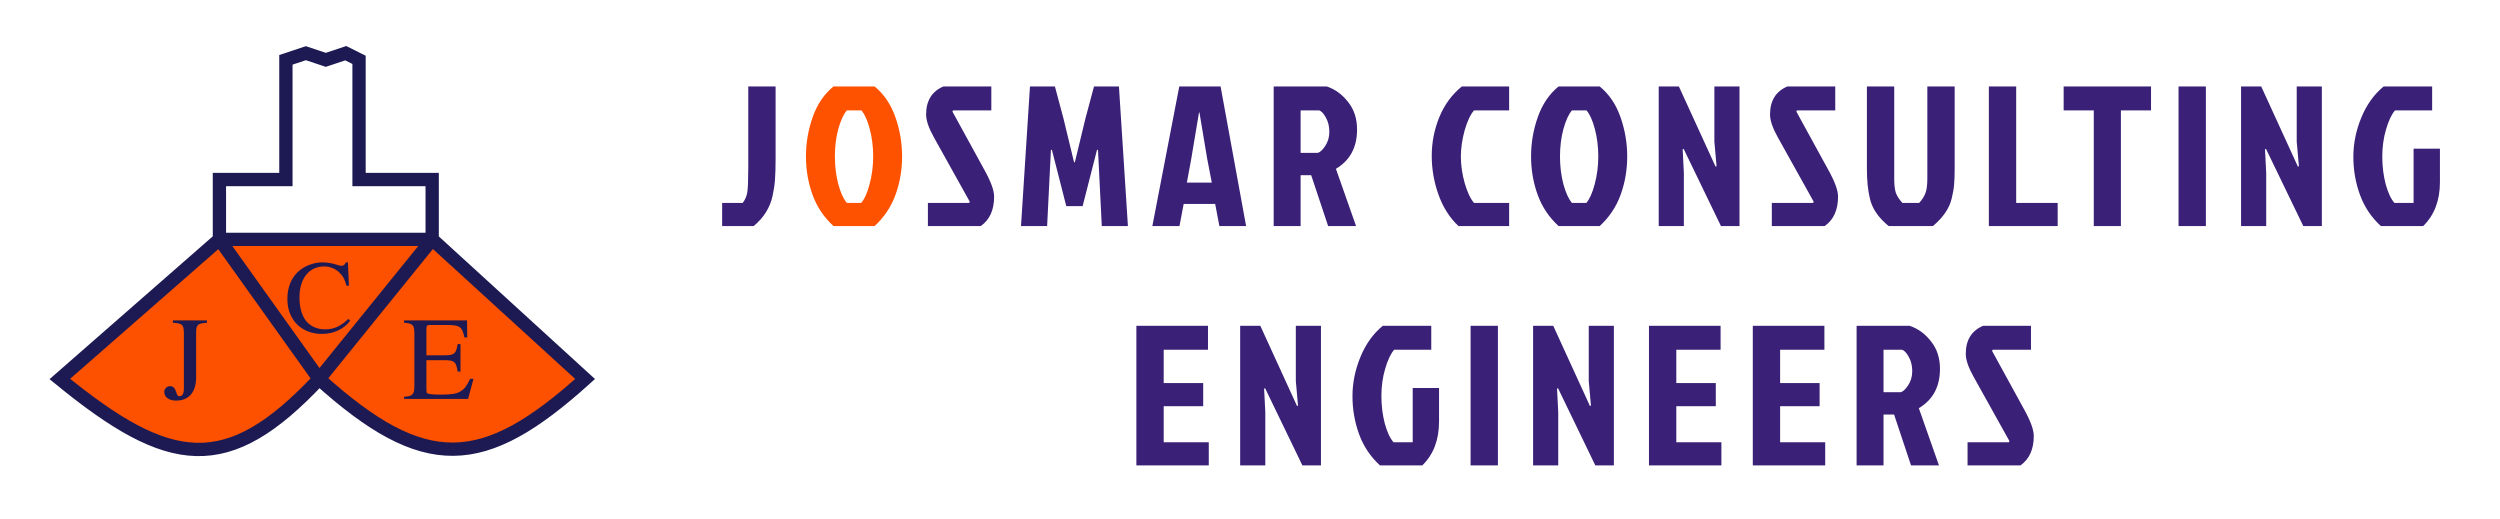
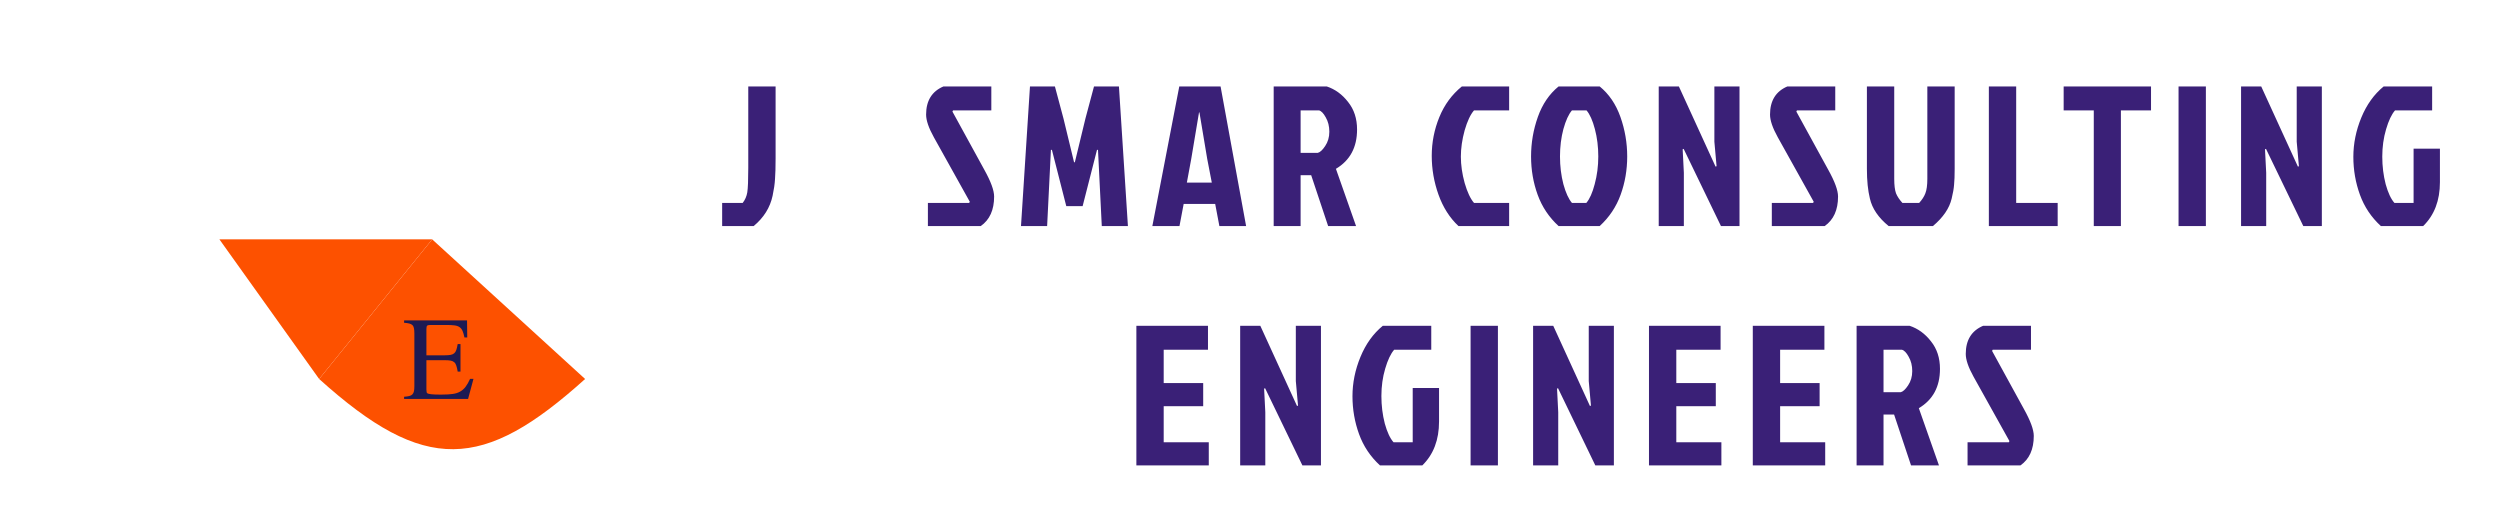
<svg xmlns="http://www.w3.org/2000/svg" width="188" height="39" viewBox="0 0 188 39" fill="none">
  <path d="M54.306 15.26H55.85C56.031 15.03 56.145 14.765 56.196 14.465C56.245 14.155 56.27 13.535 56.27 12.605V6.5H58.325V11.9C58.325 12.57 58.31 13.09 58.281 13.46C58.261 13.83 58.2 14.25 58.1 14.72C57.91 15.61 57.435 16.37 56.675 17H54.306V15.26ZM70.948 6.5H74.548V8.3H71.668L71.623 8.39L74.023 12.77C74.513 13.65 74.758 14.32 74.758 14.78C74.758 15.79 74.423 16.53 73.753 17H69.778V15.26H72.883L72.928 15.17L70.228 10.325C69.838 9.625 69.643 9.055 69.643 8.615C69.643 7.575 70.078 6.87 70.948 6.5ZM80.829 12.2H80.769H80.829L81.624 8.915L82.269 6.5H84.144L84.819 17H82.854L82.569 11.27H82.494L81.414 15.5H80.184L79.104 11.27H79.029L78.744 17H76.779L77.454 6.5H79.329L79.974 8.915L80.769 12.2H80.829ZM91.697 17L91.382 15.335H89.012L88.697 17H86.657L88.682 6.5H91.787L93.707 17H91.697ZM90.167 8.45L89.582 11.945L89.252 13.73H91.127L90.782 11.945L90.197 8.45H90.167ZM95.781 6.5H99.771C100.401 6.71 100.936 7.1 101.376 7.67C101.826 8.23 102.051 8.92 102.051 9.74C102.051 11.08 101.521 12.065 100.461 12.695L101.976 17H99.876L98.601 13.175H97.806V17H95.781V6.5ZM97.806 8.3V11.495H99.096C99.266 11.455 99.451 11.285 99.651 10.985C99.861 10.675 99.966 10.315 99.966 9.905C99.966 9.495 99.876 9.135 99.696 8.825C99.526 8.515 99.356 8.34 99.186 8.3H97.806ZM110.847 15.26H113.487V17H109.677C109.017 16.38 108.517 15.595 108.177 14.645C107.837 13.695 107.667 12.72 107.667 11.72C107.667 10.71 107.857 9.74 108.237 8.81C108.617 7.88 109.182 7.11 109.932 6.5H113.487V8.3H110.847C110.577 8.61 110.342 9.11 110.142 9.8C109.952 10.49 109.857 11.15 109.857 11.78C109.857 12.41 109.952 13.07 110.142 13.76C110.342 14.45 110.577 14.95 110.847 15.26ZM120.296 6.5C120.996 7.07 121.516 7.835 121.856 8.795C122.196 9.755 122.366 10.745 122.366 11.765C122.366 12.775 122.201 13.735 121.871 14.645C121.541 15.555 121.016 16.34 120.296 17H117.206C116.486 16.34 115.961 15.555 115.631 14.645C115.301 13.735 115.136 12.775 115.136 11.765C115.136 10.745 115.306 9.755 115.646 8.795C115.986 7.835 116.506 7.07 117.206 6.5H120.296ZM118.211 15.26H119.291C119.541 14.97 119.751 14.5 119.921 13.85C120.101 13.19 120.191 12.495 120.191 11.765C120.191 11.035 120.106 10.35 119.936 9.71C119.766 9.06 119.556 8.59 119.306 8.3H118.211C117.961 8.59 117.746 9.06 117.566 9.71C117.396 10.35 117.311 11.035 117.311 11.765C117.311 12.495 117.396 13.19 117.566 13.85C117.746 14.5 117.961 14.97 118.211 15.26ZM129.416 17L126.611 11.195L126.536 11.225L126.626 12.995V17H124.736V6.5H126.251L129.011 12.53L129.086 12.5L128.921 10.655V6.5H130.811V17H129.416ZM134.411 6.5H138.011V8.3H135.131L135.086 8.39L137.486 12.77C137.976 13.65 138.221 14.32 138.221 14.78C138.221 15.79 137.886 16.53 137.216 17H133.241V15.26H136.346L136.391 15.17L133.691 10.325C133.301 9.625 133.106 9.055 133.106 8.615C133.106 7.575 133.541 6.87 134.411 6.5ZM143.061 15.26H144.321C144.541 15.02 144.696 14.78 144.786 14.54C144.886 14.29 144.936 13.925 144.936 13.445V6.5H146.991V12.695C146.991 13.205 146.976 13.605 146.946 13.895C146.926 14.175 146.866 14.52 146.766 14.93C146.596 15.66 146.126 16.35 145.356 17H142.026C141.256 16.37 140.786 15.68 140.616 14.93C140.466 14.32 140.391 13.575 140.391 12.695V6.5H142.446V13.445C142.446 13.925 142.491 14.29 142.581 14.54C142.681 14.78 142.841 15.02 143.061 15.26ZM149.562 17V6.5H151.617V15.26H154.737V17H149.562ZM157.452 8.3H155.187V6.5H161.757V8.3H159.492V17H157.452V8.3ZM163.827 17V6.5H165.882V17H163.827ZM173.208 17L170.403 11.195L170.328 11.225L170.418 12.995V17H168.528V6.5H170.043L172.803 12.53L172.878 12.5L172.713 10.655V6.5H174.603V17H173.208ZM182.222 17H179.042C178.322 16.34 177.797 15.555 177.467 14.645C177.137 13.735 176.972 12.785 176.972 11.795C176.972 10.795 177.172 9.81 177.572 8.84C177.972 7.87 178.532 7.09 179.252 6.5H182.897V8.3H180.107C179.847 8.6 179.622 9.075 179.432 9.725C179.242 10.365 179.147 11.05 179.147 11.78C179.147 12.5 179.232 13.19 179.402 13.85C179.582 14.5 179.802 14.97 180.062 15.26H181.502V11.18H183.482V13.7C183.482 15.08 183.062 16.18 182.222 17ZM85.455 35V24.5H90.84V26.3H87.51V28.805H90.48V30.545H87.51V33.26H90.9V35H85.455ZM97.941 35L95.136 29.195L95.061 29.225L95.151 30.995V35H93.261V24.5H94.776L97.536 30.53L97.611 30.5L97.446 28.655V24.5H99.336V35H97.941ZM106.956 35H103.776C103.056 34.34 102.531 33.555 102.201 32.645C101.871 31.735 101.706 30.785 101.706 29.795C101.706 28.795 101.906 27.81 102.306 26.84C102.706 25.87 103.266 25.09 103.986 24.5H107.631V26.3H104.841C104.581 26.6 104.356 27.075 104.166 27.725C103.976 28.365 103.881 29.05 103.881 29.78C103.881 30.5 103.966 31.19 104.136 31.85C104.316 32.5 104.536 32.97 104.796 33.26H106.236V29.18H108.216V31.7C108.216 33.08 107.796 34.18 106.956 35ZM110.588 35V24.5H112.643V35H110.588ZM119.969 35L117.164 29.195L117.089 29.225L117.179 30.995V35H115.289V24.5H116.804L119.564 30.53L119.639 30.5L119.474 28.655V24.5H121.364V35H119.969ZM124.003 35V24.5H129.388V26.3H126.058V28.805H129.028V30.545H126.058V33.26H129.448V35H124.003ZM131.81 35V24.5H137.195V26.3H133.865V28.805H136.835V30.545H133.865V33.26H137.255V35H131.81ZM139.616 24.5H143.606C144.236 24.71 144.771 25.1 145.211 25.67C145.661 26.23 145.886 26.92 145.886 27.74C145.886 29.08 145.356 30.065 144.296 30.695L145.811 35H143.711L142.436 31.175H141.641V35H139.616V24.5ZM141.641 26.3V29.495H142.931C143.101 29.455 143.286 29.285 143.486 28.985C143.696 28.675 143.801 28.315 143.801 27.905C143.801 27.495 143.711 27.135 143.531 26.825C143.361 26.515 143.191 26.34 143.021 26.3H141.641ZM149.13 24.5H152.73V26.3H149.85L149.805 26.39L152.205 30.77C152.695 31.65 152.94 32.32 152.94 32.78C152.94 33.79 152.605 34.53 151.935 35H147.96V33.26H151.065L151.11 33.17L148.41 28.325C148.02 27.625 147.825 27.055 147.825 26.615C147.825 25.575 148.26 24.87 149.13 24.5Z" fill="#3A2077" />
-   <path d="M65.768 6.5C66.468 7.07 66.988 7.835 67.328 8.795C67.668 9.755 67.838 10.745 67.838 11.765C67.838 12.775 67.673 13.735 67.343 14.645C67.013 15.555 66.488 16.34 65.768 17H62.678C61.958 16.34 61.433 15.555 61.103 14.645C60.773 13.735 60.608 12.775 60.608 11.765C60.608 10.745 60.778 9.755 61.118 8.795C61.458 7.835 61.978 7.07 62.678 6.5H65.768ZM63.683 15.26H64.763C65.013 14.97 65.223 14.5 65.393 13.85C65.573 13.19 65.663 12.495 65.663 11.765C65.663 11.035 65.578 10.35 65.408 9.71C65.238 9.06 65.028 8.59 64.778 8.3H63.683C63.433 8.59 63.218 9.06 63.038 9.71C62.868 10.35 62.783 11.035 62.783 11.765C62.783 12.495 62.868 13.19 63.038 13.85C63.218 14.5 63.433 14.97 63.683 15.26Z" fill="#FE5200" />
  <path d="M32.5 18H16.5L24 28.5L32.5 18Z" fill="#FD5100" />
-   <path d="M16.5 18L4.5 28.5C12.752 35.244 17.082 35.883 24 28.5L16.5 18Z" fill="#FD5100" />
+   <path d="M16.5 18L4.5 28.5L16.5 18Z" fill="#FD5100" />
  <path d="M24 28.5C31.944 35.658 36.323 35.42 44 28.5L32.5 18L24 28.5Z" fill="#FD5100" />
-   <path d="M16.5 18V13.5H21.5V4.5C21.5 4.5 21.5 4.5 23 4L24.5 4.5L26 4L27 4.5V13.5H32.5V18M16.5 18L4.5 28.5C12.752 35.244 17.082 35.883 24 28.5M16.5 18H32.5M16.5 18L24 28.5M24 28.5C31.944 35.658 36.323 35.42 44 28.5L32.5 18M24 28.5L32.5 18" stroke="#1D1A53" />
-   <path d="M14.75 28.367C14.75 28.93 14.617 29.365 14.352 29.672C14.091 29.974 13.716 30.125 13.227 30.125C12.971 30.125 12.76 30.065 12.594 29.945C12.432 29.826 12.352 29.669 12.352 29.477C12.352 29.357 12.393 29.255 12.477 29.172C12.565 29.083 12.669 29.039 12.789 29.039C13.013 29.039 13.167 29.188 13.25 29.484C13.287 29.599 13.32 29.68 13.352 29.727C13.383 29.773 13.43 29.797 13.492 29.797C13.716 29.797 13.828 29.599 13.828 29.203V25.07C13.828 24.909 13.818 24.779 13.797 24.68C13.781 24.581 13.745 24.503 13.688 24.445C13.63 24.388 13.547 24.349 13.438 24.328C13.328 24.302 13.182 24.284 13 24.273V24.094H15.562V24.273C15.38 24.284 15.234 24.302 15.125 24.328C15.021 24.349 14.94 24.388 14.883 24.445C14.831 24.503 14.794 24.581 14.773 24.68C14.758 24.779 14.75 24.909 14.75 25.07V28.367Z" fill="#1D1A53" />
-   <path d="M26.061 21.486C26.025 21.359 25.988 21.249 25.952 21.158C25.915 21.062 25.877 20.978 25.835 20.905C25.799 20.828 25.756 20.759 25.706 20.7C25.66 20.641 25.605 20.579 25.541 20.516C25.387 20.356 25.209 20.238 25.008 20.16C24.812 20.078 24.603 20.037 24.379 20.037C24.097 20.037 23.839 20.092 23.607 20.201C23.379 20.311 23.183 20.468 23.019 20.673C22.86 20.873 22.736 21.117 22.65 21.404C22.563 21.691 22.52 22.01 22.52 22.361C22.52 22.817 22.581 23.216 22.705 23.558C22.828 23.899 23.003 24.166 23.231 24.357C23.573 24.631 23.981 24.768 24.455 24.768C24.778 24.768 25.077 24.706 25.35 24.583C25.623 24.46 25.906 24.259 26.198 23.981L26.334 24.118C26.098 24.433 25.794 24.676 25.425 24.85C25.061 25.023 24.655 25.109 24.209 25.109C23.821 25.109 23.468 25.046 23.149 24.918C22.83 24.79 22.556 24.613 22.329 24.385C22.101 24.152 21.923 23.874 21.795 23.551C21.672 23.227 21.611 22.867 21.611 22.471C21.611 22.02 21.688 21.614 21.843 21.254C21.998 20.889 22.226 20.584 22.527 20.338C22.764 20.146 23.03 19.998 23.327 19.894C23.623 19.784 23.921 19.73 24.222 19.73C24.61 19.73 24.992 19.793 25.371 19.921C25.498 19.966 25.601 19.989 25.678 19.989C25.756 19.989 25.822 19.966 25.877 19.921C25.936 19.875 25.977 19.811 26 19.73H26.164L26.239 21.486H26.061Z" fill="#1D1A53" />
  <path d="M35.199 30H30.387V29.836C30.548 29.826 30.678 29.807 30.777 29.781C30.881 29.755 30.96 29.713 31.012 29.656C31.069 29.599 31.108 29.521 31.129 29.422C31.15 29.323 31.16 29.195 31.16 29.039V25.07C31.16 24.914 31.15 24.787 31.129 24.688C31.113 24.588 31.077 24.51 31.02 24.453C30.962 24.396 30.881 24.354 30.777 24.328C30.678 24.302 30.548 24.284 30.387 24.273V24.094H35.121L35.137 25.375H34.926C34.884 25.172 34.837 25.01 34.785 24.891C34.733 24.766 34.658 24.669 34.559 24.602C34.465 24.534 34.337 24.49 34.176 24.469C34.02 24.448 33.816 24.438 33.566 24.438H32.363C32.243 24.438 32.163 24.456 32.121 24.492C32.085 24.529 32.066 24.612 32.066 24.742V26.719H33.434C33.616 26.719 33.764 26.708 33.879 26.688C33.993 26.667 34.085 26.628 34.152 26.57C34.225 26.508 34.28 26.422 34.316 26.312C34.353 26.203 34.387 26.057 34.418 25.875H34.629V27.945H34.418C34.387 27.758 34.353 27.609 34.316 27.5C34.28 27.385 34.228 27.299 34.16 27.242C34.092 27.18 34.001 27.138 33.887 27.117C33.772 27.096 33.621 27.086 33.434 27.086H32.066V29.289C32.066 29.378 32.072 29.443 32.082 29.484C32.092 29.526 32.111 29.557 32.137 29.578C32.178 29.604 32.277 29.628 32.434 29.648C32.595 29.664 32.785 29.672 33.004 29.672H33.254C33.572 29.672 33.837 29.656 34.051 29.625C34.27 29.594 34.454 29.534 34.605 29.445C34.762 29.357 34.897 29.237 35.012 29.086C35.126 28.935 35.238 28.737 35.348 28.492H35.605L35.199 30Z" fill="#1D1A53" />
</svg>